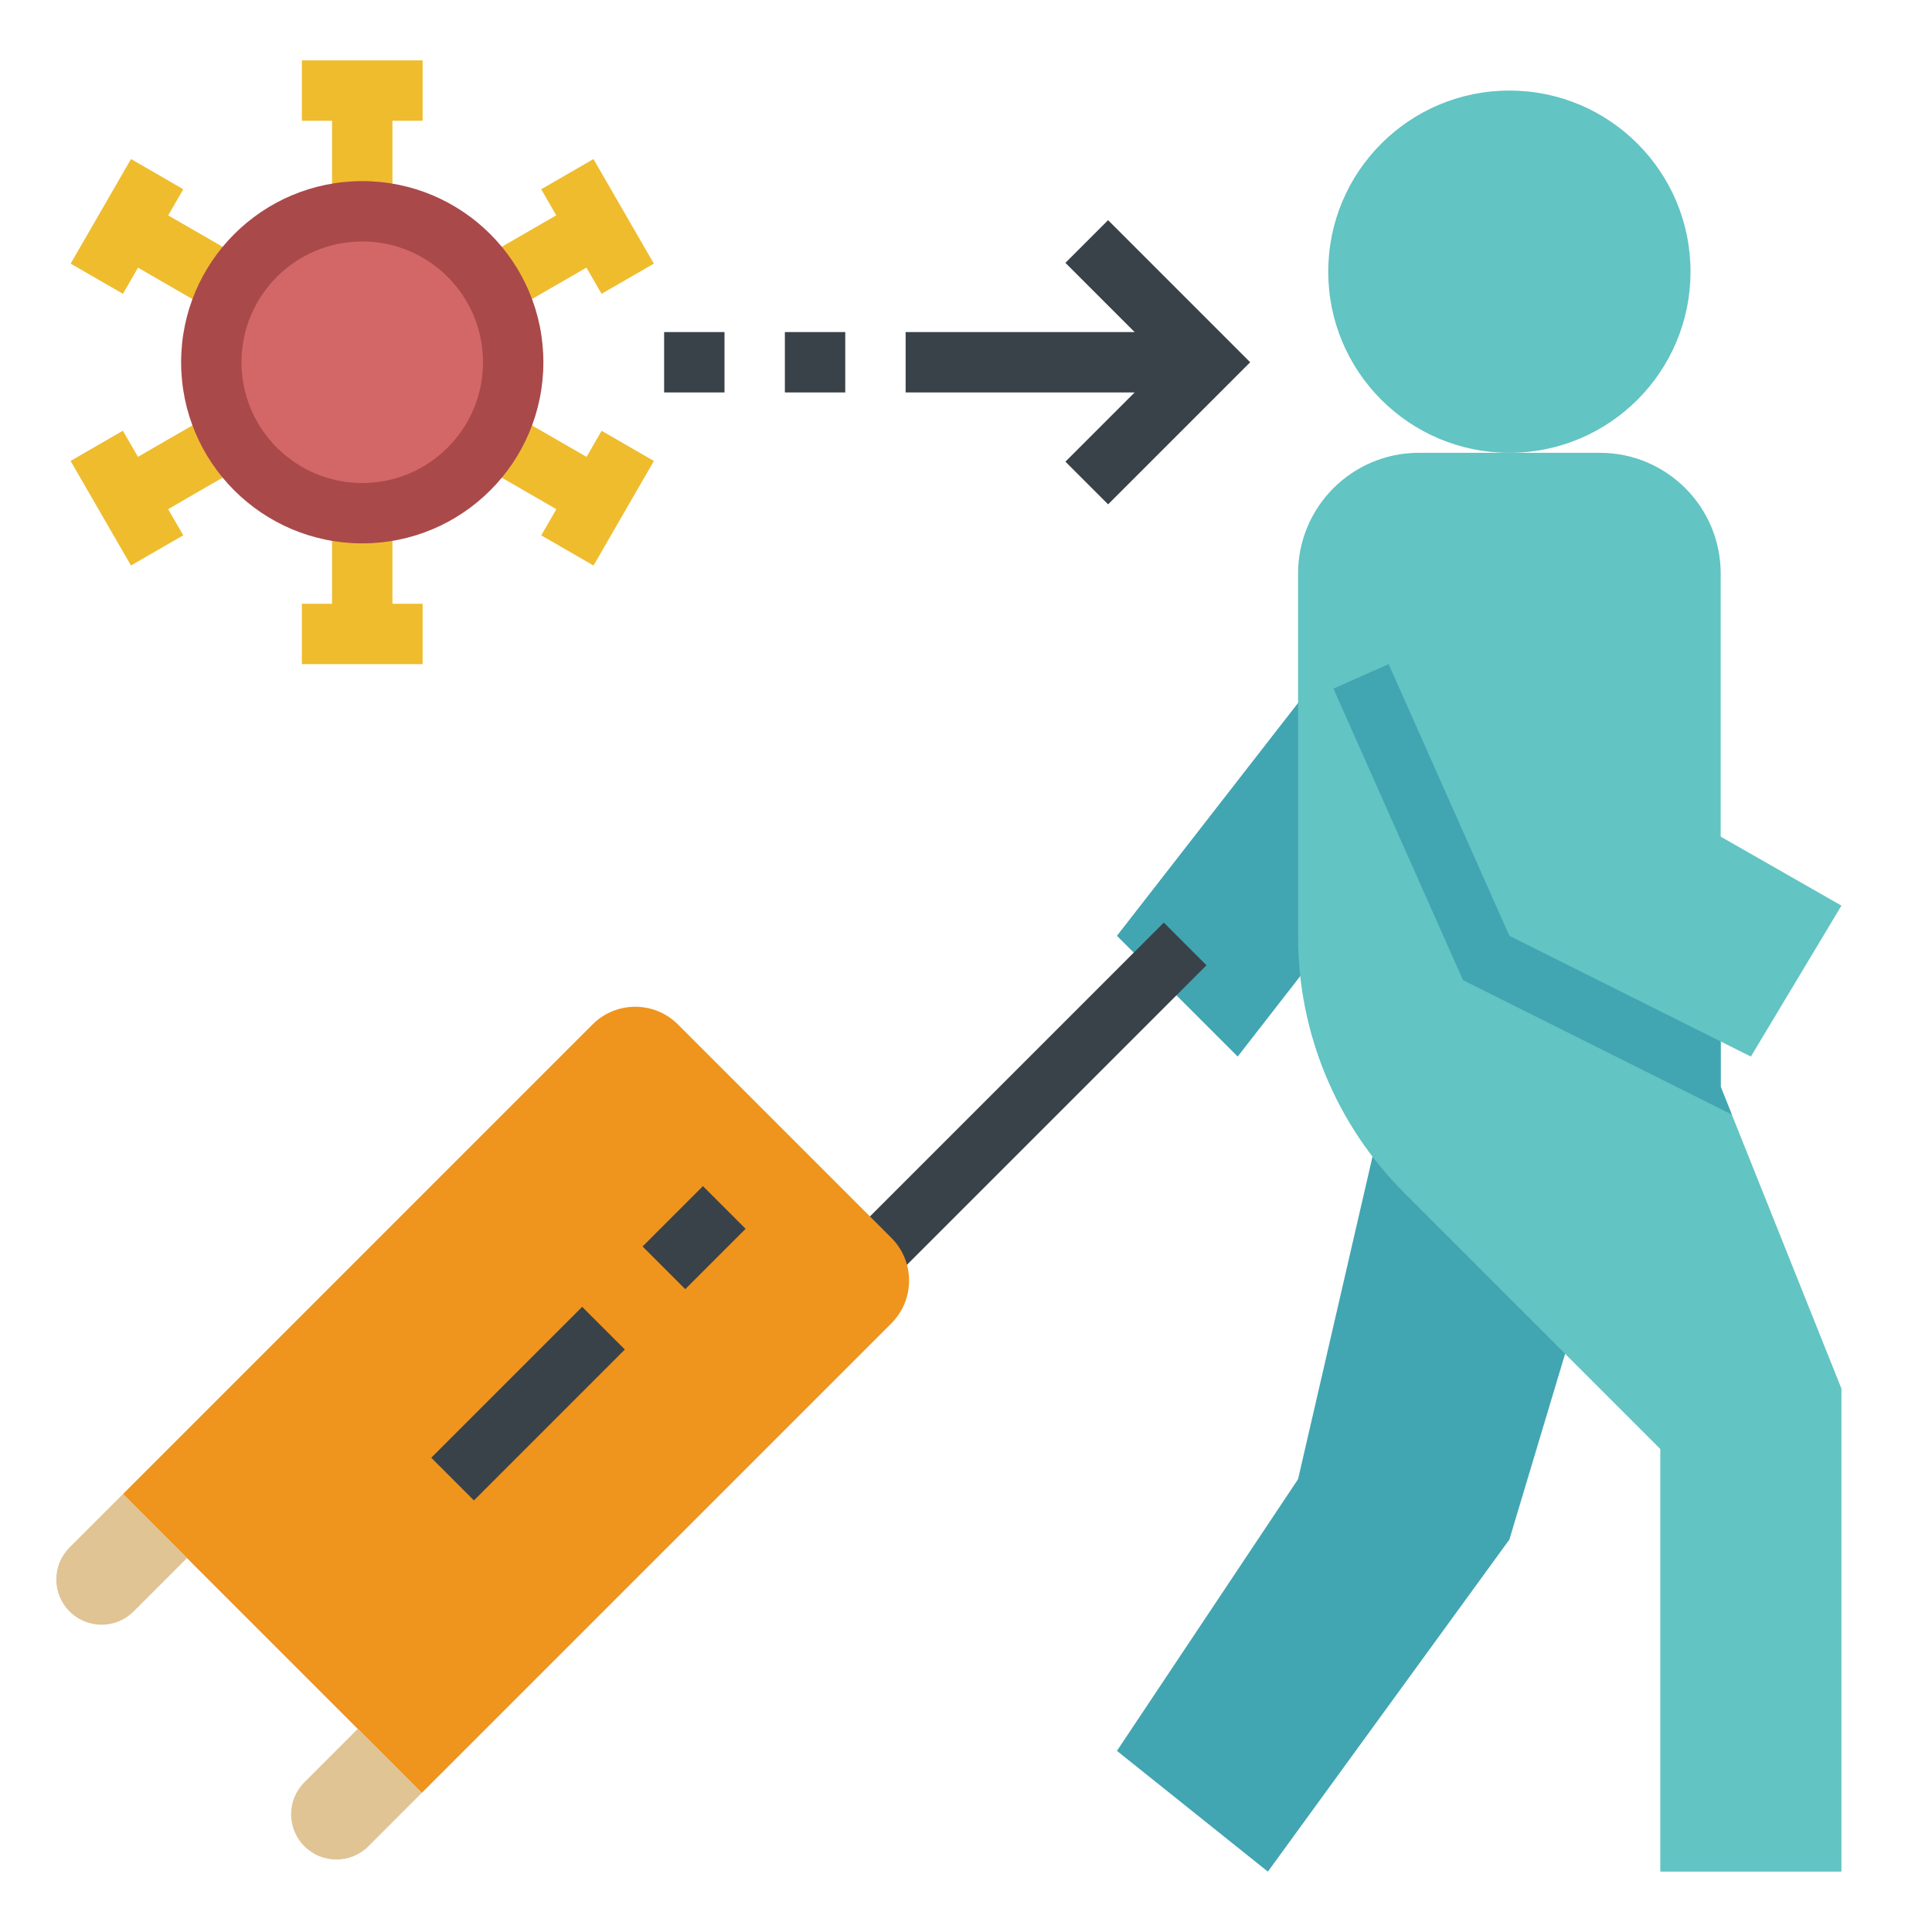
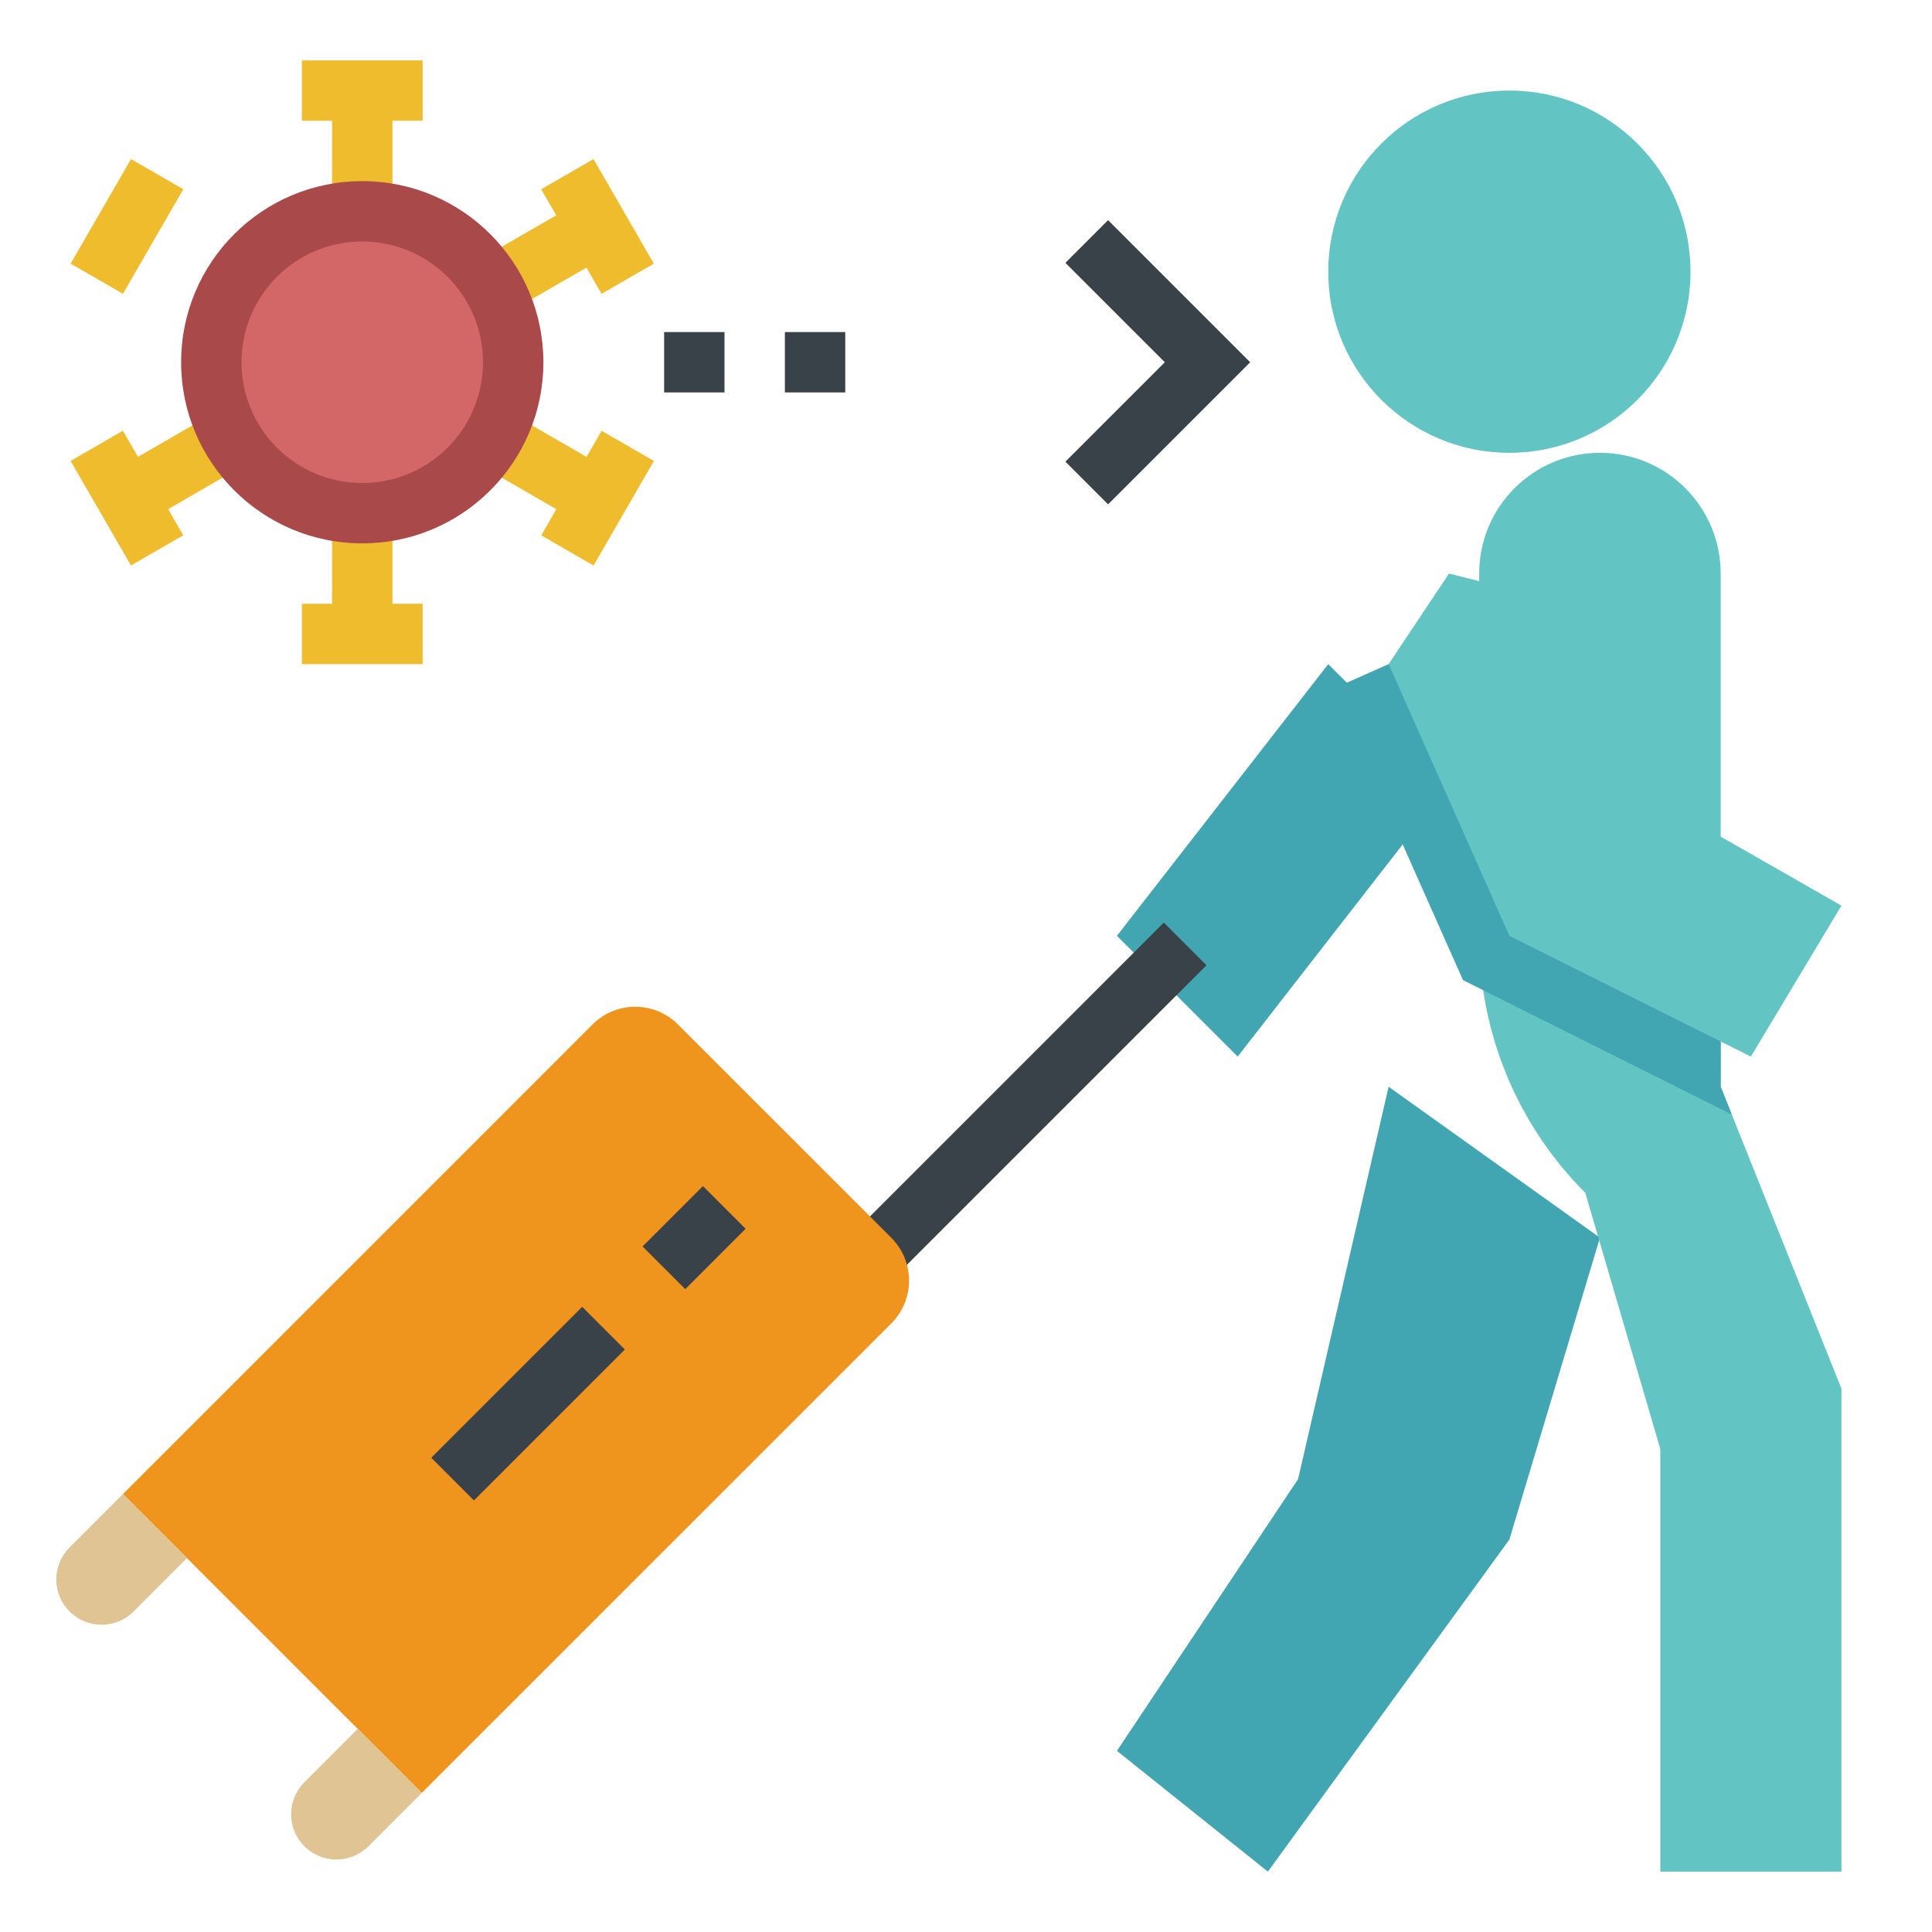
<svg xmlns="http://www.w3.org/2000/svg" width="800px" height="800px" viewBox="0 0 64 64" id="_x31_-outline-expand" version="1.1" xml:space="preserve">
  <circle cx="50" cy="9" r="6" style="fill:#62C4C3;" />
  <polygon points="46,36 43,49 37,58 42,62 50,51 53,41 " style="fill:#42A5B2;" />
  <polygon points="44,22 37,31 41,35 48,26 " style="fill:#42A5B2;" />
-   <path d="M57,36V19c0-2.209-1.791-4-4-4h-6c-2.209,0-4,1.791-4,4v12.029c0,3.183,1.264,6.235,3.515,8.485  L55,48v14h6V46L57,36z" style="fill:#62C4C3;" />
+   <path d="M57,36V19c0-2.209-1.791-4-4-4c-2.209,0-4,1.791-4,4v12.029c0,3.183,1.264,6.235,3.515,8.485  L55,48v14h6V46L57,36z" style="fill:#62C4C3;" />
  <polygon points="57,36 57,32.264 51.536,29.532 47.828,21.187 44.172,22.812 48.464,32.468 57.368,36.92 " style="fill:#42A5B2;" />
  <rect height="2" style="fill:#3A4249;" transform="matrix(0.707 -0.707 0.707 0.707 -16.358 34.543)" width="16.263" x="25.386" y="36.018" />
  <path d="M13.972,59.392l-9.899-9.899l15.556-15.557c0.781-0.781,2.048-0.781,2.828,0l7.072,7.071  c0.78,0.781,0.78,2.048,0,2.829L13.972,59.392z" style="fill:#EF941D;" />
  <path d="M4.072,49.493l-1.768,1.768c-0.586,0.586-0.586,1.535,0,2.121c0.586,0.586,1.536,0.586,2.122,0  l1.768-1.768L4.072,49.493z" style="fill:#E0C494;" />
  <path d="M11.851,57.271l-1.768,1.768c-0.586,0.586-0.586,1.535,0,2.121s1.536,0.586,2.122,0l1.767-1.768  L11.851,57.271z" style="fill:#E0C494;" />
  <rect height="2" style="fill:#3A4249;" transform="matrix(0.707 -0.707 0.707 0.707 -27.755 25.994)" width="7.071" x="13.964" y="45.5" />
  <rect height="4" style="fill:#EFBC2E;" width="2" x="11" y="3" />
  <rect height="2" style="fill:#EFBC2E;" width="4" x="10" y="2" />
-   <rect height="4" style="fill:#EFBC2E;" transform="matrix(0.5 -0.866 0.866 0.5 -4.393 9.392)" width="2" x="4.937" y="6.5" />
  <rect height="2" style="fill:#EFBC2E;" transform="matrix(0.5 -0.866 0.866 0.5 -4.392 7.393)" width="4" x="2.206" y="6.5" />
  <rect height="2" style="fill:#EFBC2E;" transform="matrix(0.866 -0.5 0.5 0.866 -6.954 5.044)" width="4" x="3.938" y="14.5" />
  <rect height="4" style="fill:#EFBC2E;" transform="matrix(0.866 -0.5 0.5 0.866 -7.687 4.314)" width="2" x="3.205" y="14.5" />
  <rect height="4" style="fill:#EFBC2E;" width="2" x="11" y="17" />
  <rect height="2" style="fill:#EFBC2E;" width="4" x="10" y="20" />
  <rect height="4" style="fill:#EFBC2E;" transform="matrix(0.5 -0.866 0.866 0.5 -4.392 23.392)" width="2" x="17.062" y="13.5" />
  <rect height="2" style="fill:#EFBC2E;" transform="matrix(0.5 -0.866 0.866 0.5 -4.391 25.395)" width="4" x="17.795" y="15.5" />
  <rect height="2" style="fill:#EFBC2E;" transform="matrix(0.866 -0.5 0.5 0.866 -1.83 10.168)" width="4" x="16.063" y="7.5" />
  <rect height="4" style="fill:#EFBC2E;" transform="matrix(0.866 -0.5 0.5 0.866 -1.098 10.903)" width="2" x="18.794" y="5.5" />
  <polygon points="36.707,16.707 35.293,15.293 38.586,12 35.293,8.707 36.707,7.293 41.414,12 " style="fill:#3A4249;" />
-   <rect height="2" style="fill:#3A4249;" width="10" x="30" y="11" />
  <rect height="2" style="fill:#3A4249;" width="2" x="26" y="11" />
  <rect height="2" style="fill:#3A4249;" width="2" x="22" y="11" />
  <rect height="2" style="fill:#3A4249;" transform="matrix(0.707 -0.707 0.707 0.707 -22.255 28.272)" width="2.828" x="21.586" y="40" />
  <circle cx="12" cy="12" r="6" style="fill:#AA494A;" />
  <circle cx="12" cy="12" r="4" style="fill:#D36767;" />
  <polygon points="46,22 50,31 58,35 61,30 54,26 52,20 48,19 " style="fill:#62C4C3;" />
</svg>